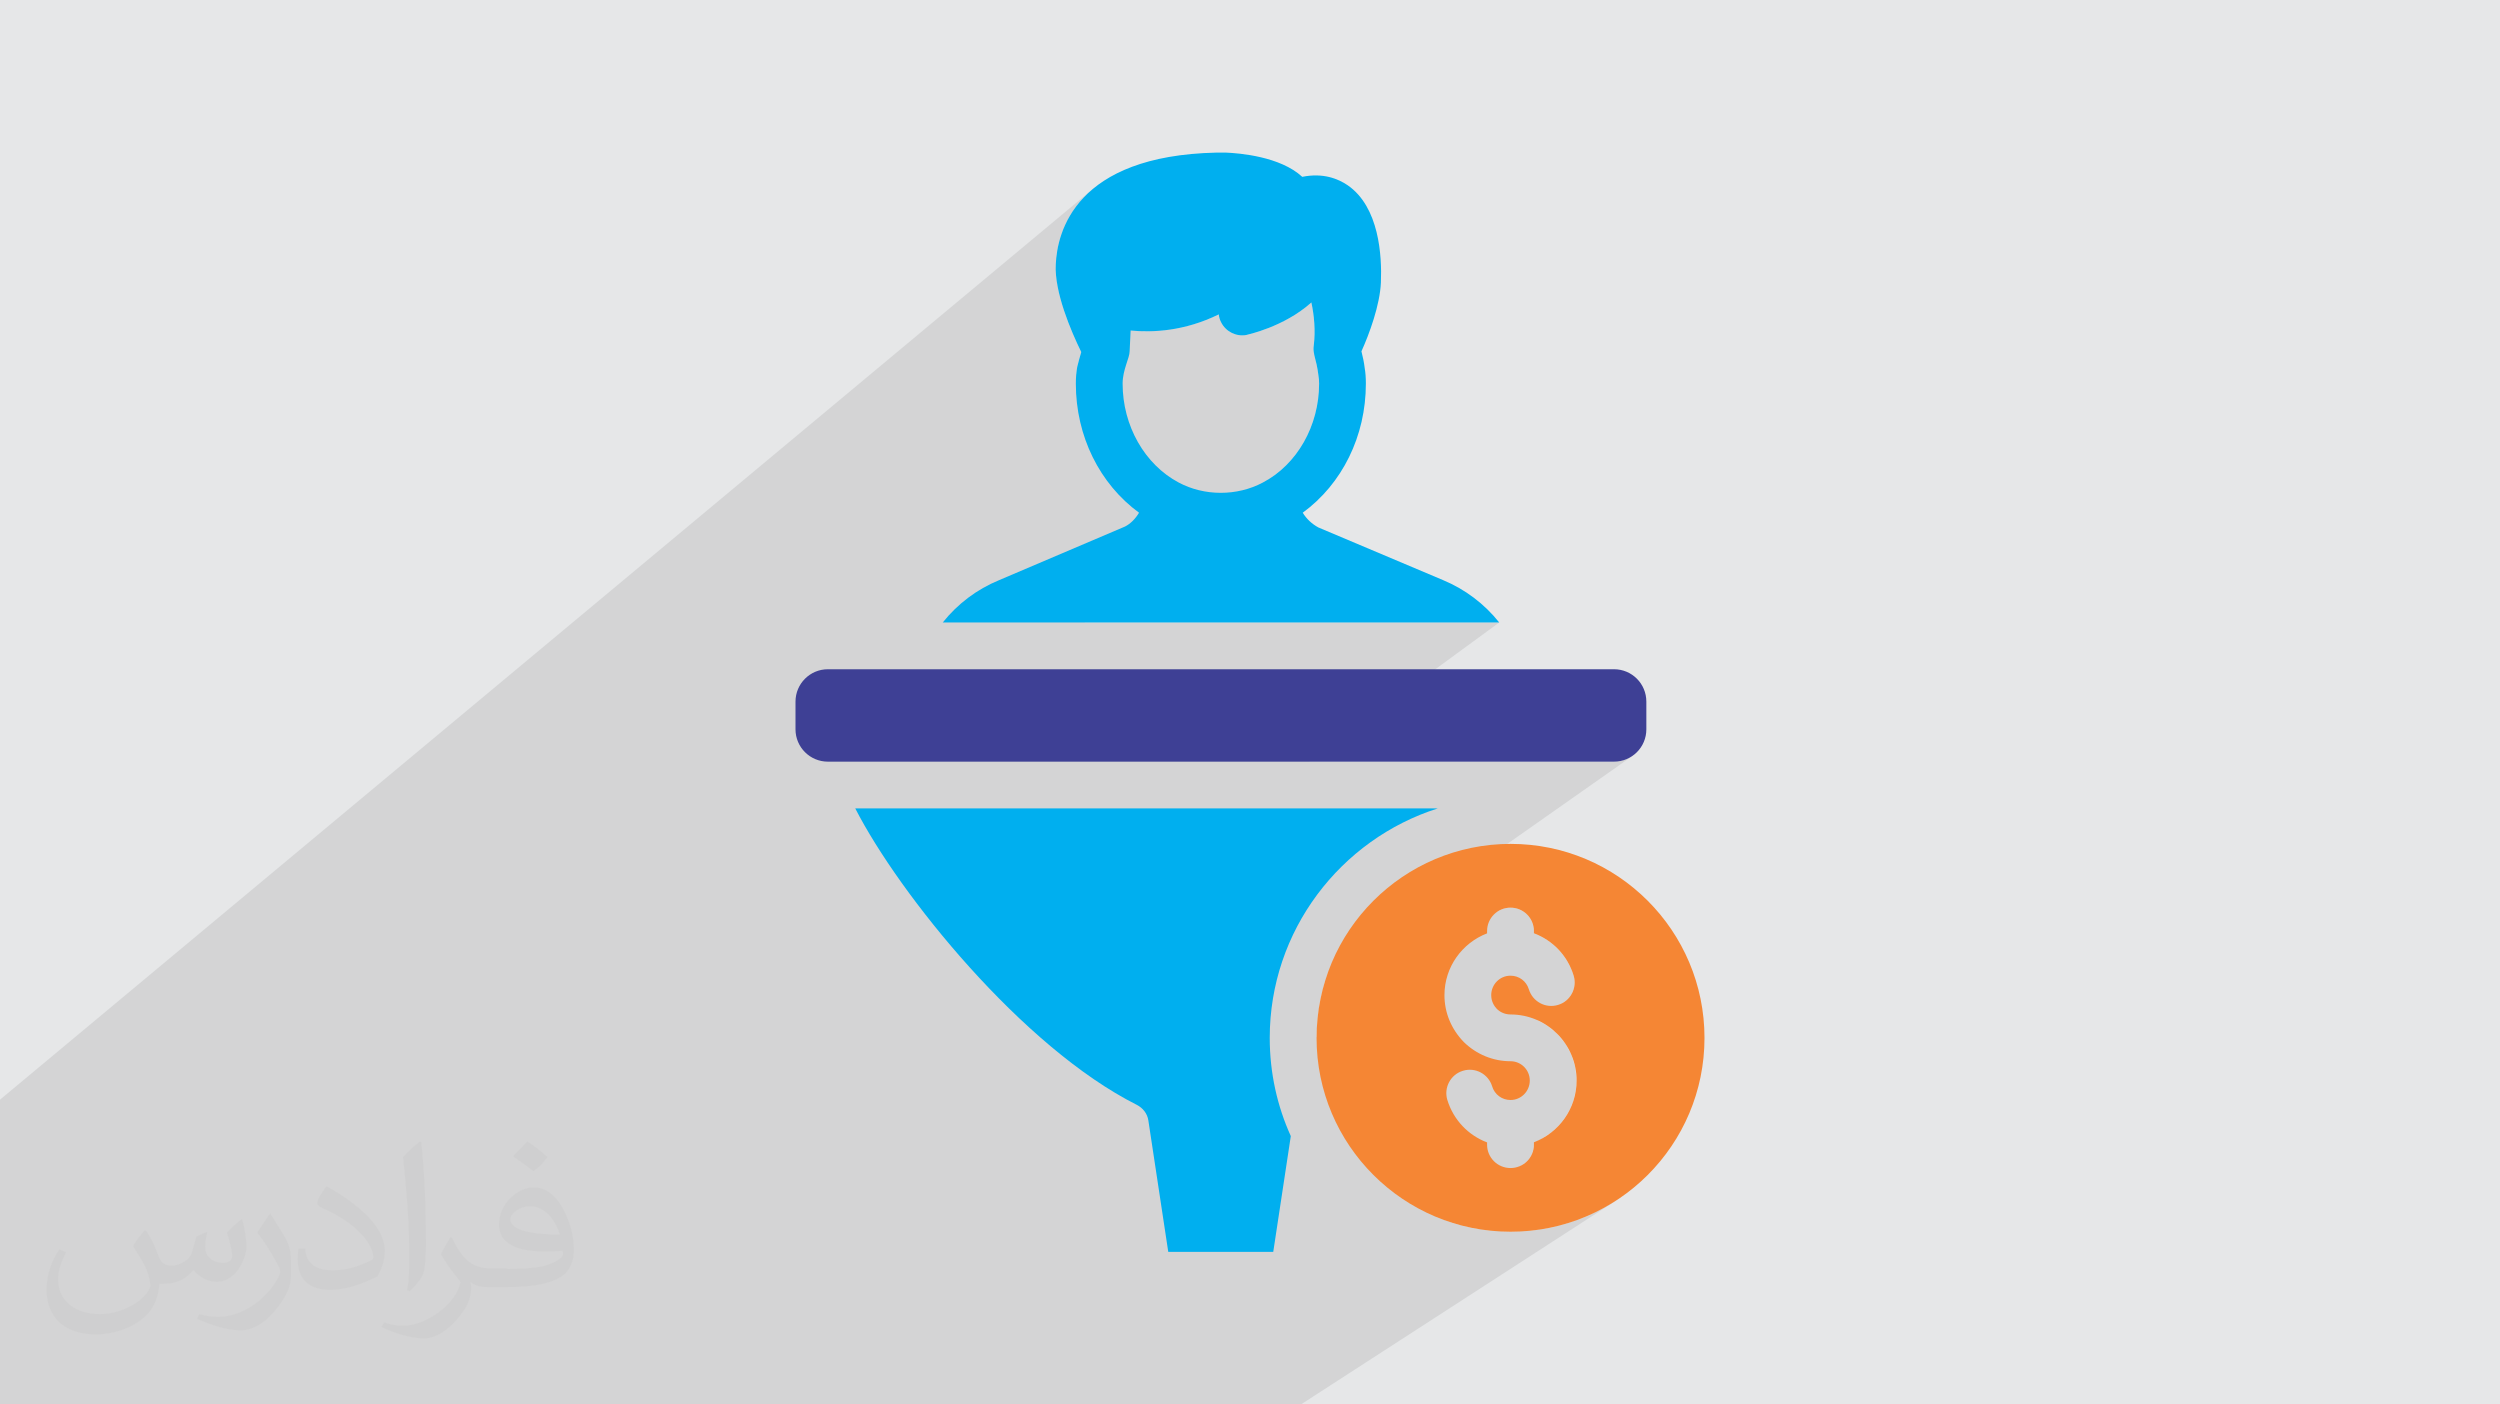
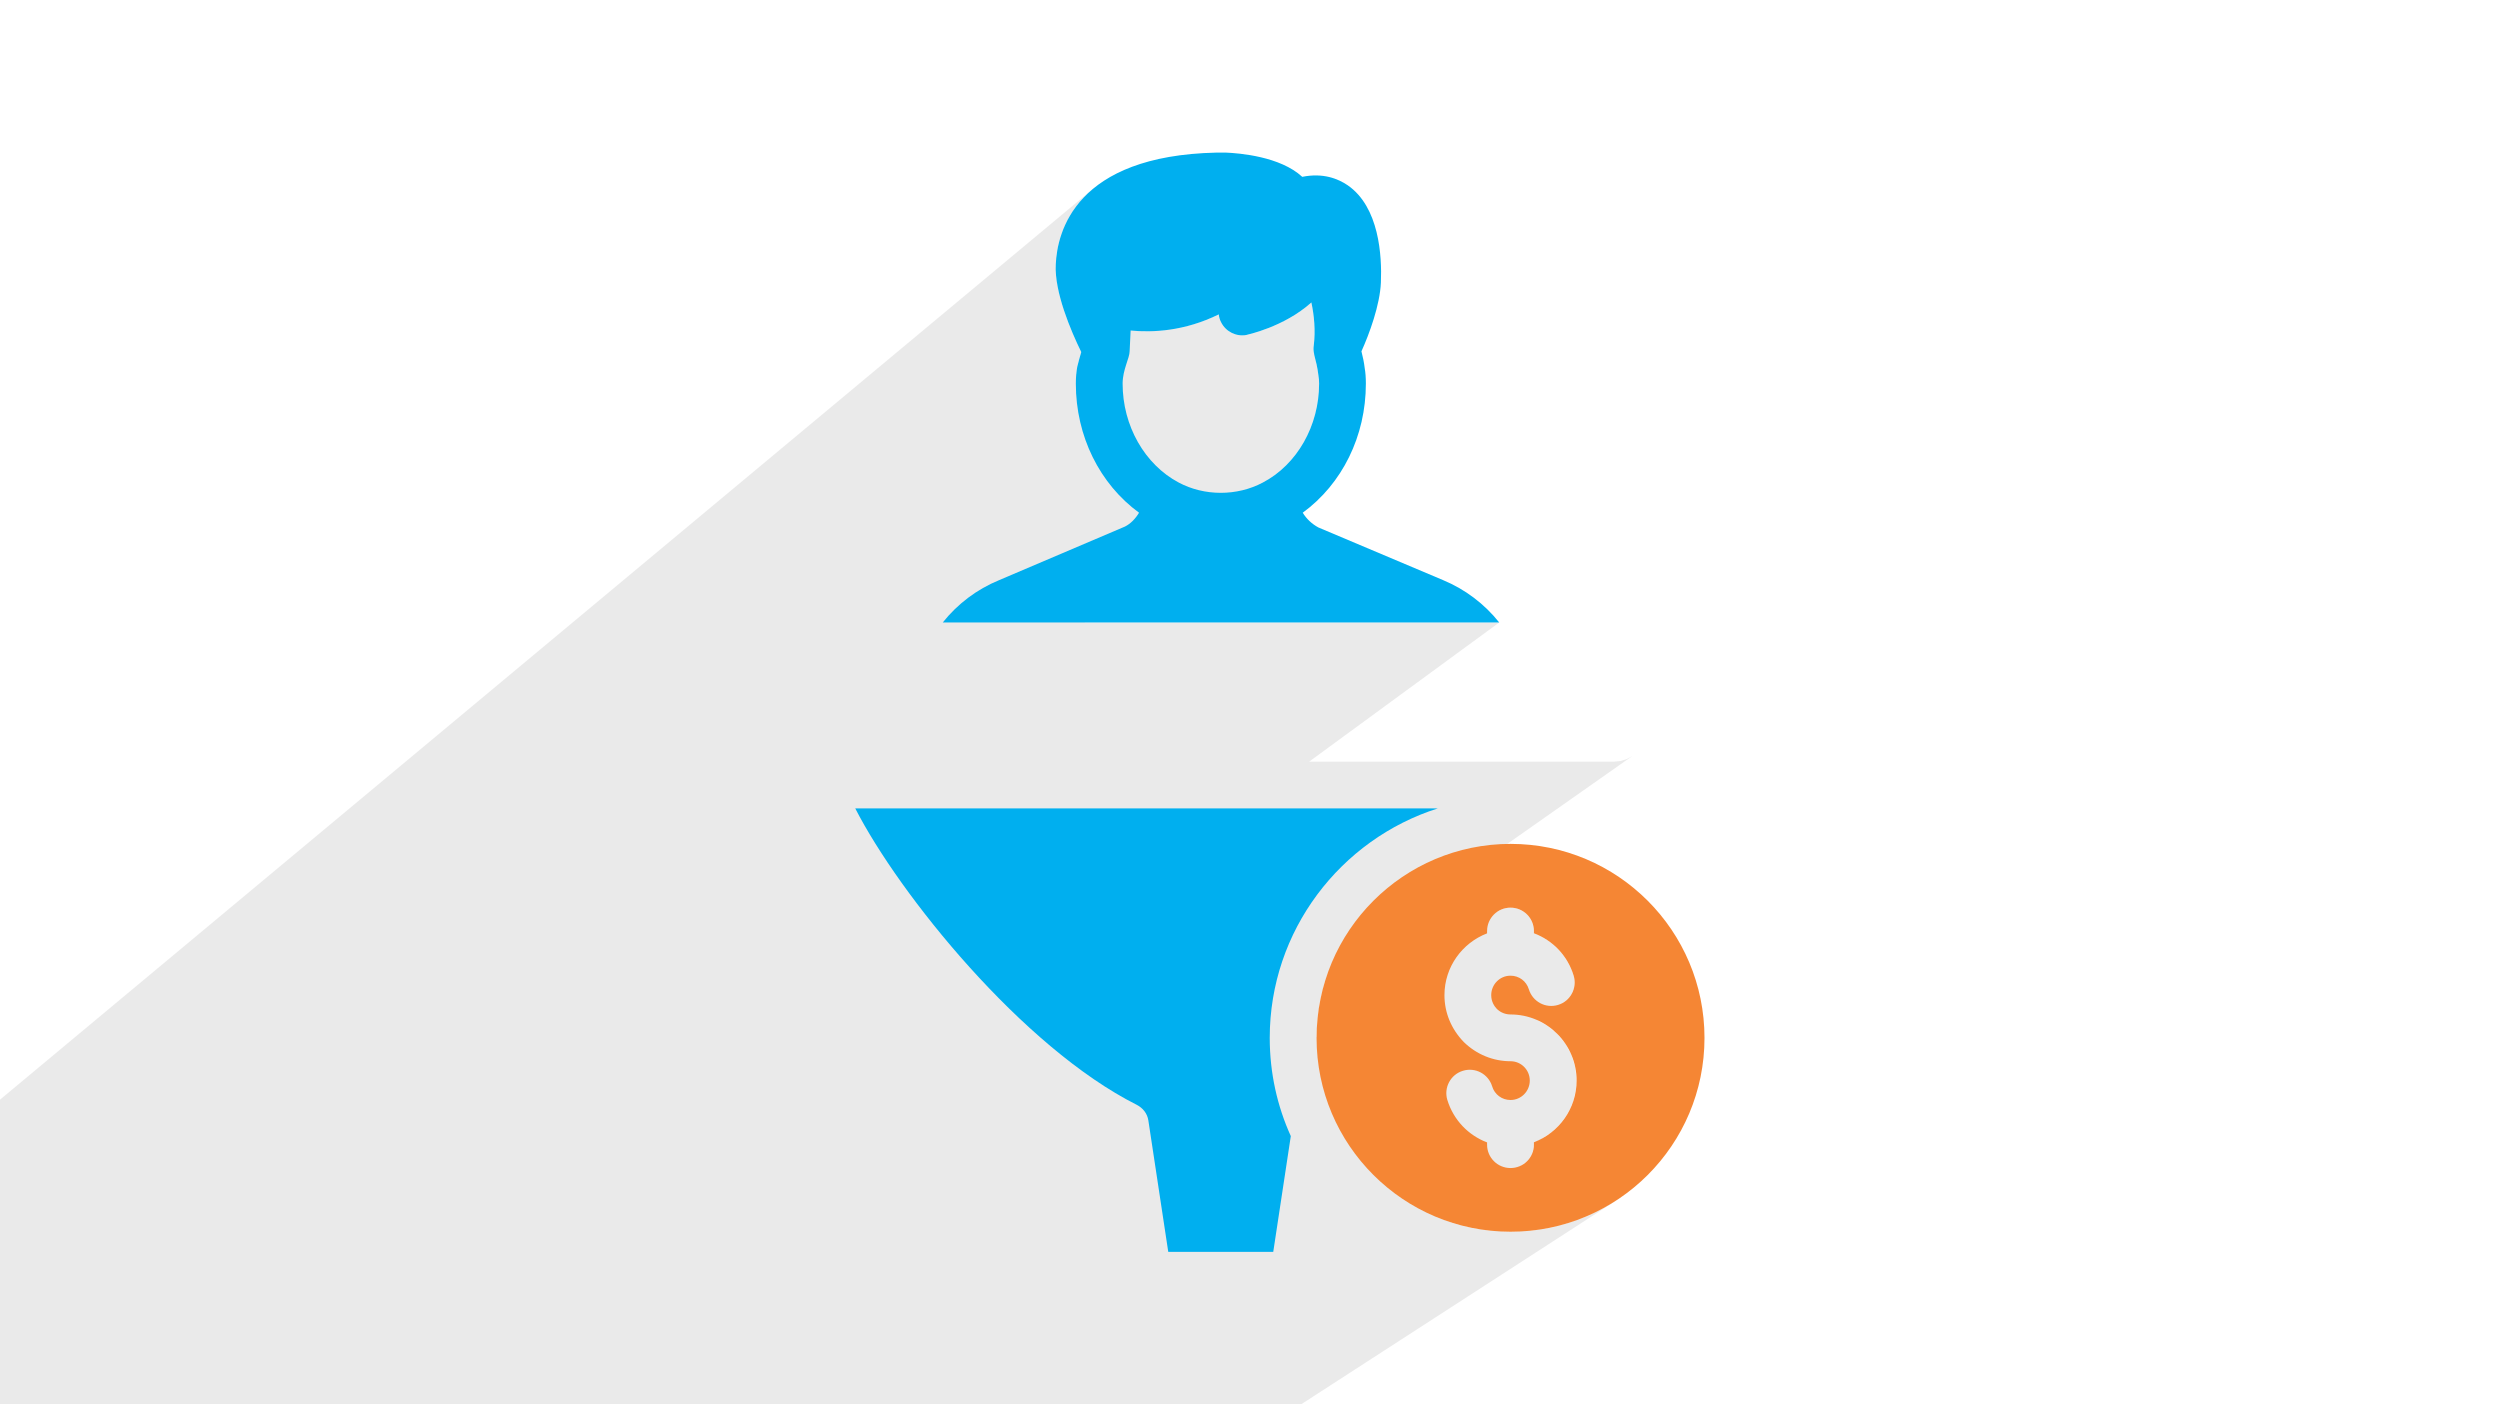
<svg xmlns="http://www.w3.org/2000/svg" xml:space="preserve" width="356px" height="200px" version="1.1" style="shape-rendering:geometricPrecision; text-rendering:geometricPrecision; image-rendering:optimizeQuality; fill-rule:evenodd; clip-rule:evenodd" viewBox="0 0 356000 200000" enable-background="new 0 0 512 512">
  <defs>
    <style type="text/css">
   
    .fil0 {fill:#E6E7E8}
    .fil5 {fill:#F58634;fill-rule:nonzero}
    .fil3 {fill:#00AFEF;fill-rule:nonzero}
    .fil4 {fill:#3E4095;fill-rule:nonzero}
    .fil2 {fill:#373435;fill-opacity:0.031}
    .fil1 {fill:#373435;fill-opacity:0.102}
   
  </style>
  </defs>
  <g id="Layer_x0020_1">
-     <polygon class="fil0" points="0,0 356000,0 356000,200000 0,200000 " />
    <polygon class="fil1" points="162320,200000 161970,200000 155210,200000 151060,200000 150280,200000 148870,200000 145090,200000 138120,200000 138060,200000 137900,200000 134370,200000 134240,200000 133430,200000 130610,200000 127170,200000 125200,200000 120980,200000 120560,200000 114930,200000 114520,200000 113150,200000 112330,200000 112210,200000 105730,200000 101110,200000 101030,200000 99740,200000 93590,200000 85810,200000 83290,200000 61430,200000 12000,200000 10610,200000 1950,200000 970,200000 680,200000 600,200000 150,200000 0,200000 0,197670 0,197620 0,196560 0,194670 0,194100 0,193490 0,191290 0,191290 0,189990 0,189030 0,188040 0,185140 0,183970 0,178470 0,177400 0,176560 0,175170 0,162020 0,156590 155640,26890 154320,28120 153240,29390 152370,30700 151690,32000 151170,33280 150800,34510 150550,35670 150410,36730 150340,37670 150380,39200 150610,40830 151000,42520 151520,44210 152110,45870 152740,47440 153380,48880 153970,50130 153890,50390 153820,50650 153750,50910 153670,51170 153600,51430 153530,51690 153470,51960 153400,52230 153360,52510 153310,52790 153280,53080 153260,53330 161000,47070 162240,47150 163600,47170 165070,47100 166630,46930 168260,46630 169970,46180 171740,45570 173550,44770 173570,44910 173590,45050 173620,45190 173660,45340 173700,45480 173760,45620 173820,45760 173890,45900 174170,46370 174530,46780 174940,47130 175400,47400 175890,47600 176410,47720 176950,47750 177480,47700 177740,47640 178410,47460 179410,47150 180660,46700 182100,46080 183650,45280 185200,44290 186740,43070 186880,43780 187000,44520 187090,45270 187160,46030 187190,46820 187190,47600 187150,48400 187080,49200 187060,49360 187040,49520 187040,49670 187050,49830 187060,49980 187080,50130 187110,50280 187140,50430 187140,50500 187230,50850 187320,51190 187400,51540 187480,51890 187560,52250 187630,52620 187690,53020 187740,53430 187770,53570 187790,53710 187800,53850 187820,54000 187830,54150 187840,54310 187840,54470 187840,54630 187810,55750 187700,56850 187520,57940 187280,59000 186970,60040 186590,61040 186160,62020 185660,62960 185110,63860 184510,64710 183850,65520 183140,66280 182370,66980 181570,67620 154430,88640 213490,88640 186420,108460 229840,108460 230770,108370 231630,108100 232410,107680 189320,137960 188720,139590 188040,142230 187620,144980 187480,147700 213230,129810 213800,129510 214420,129310 215100,129250 215770,129310 216390,129510 216960,129810 217450,130220 217860,130710 218160,131280 218360,131900 218430,132580 218430,132900 219400,133330 220310,133860 221160,134490 221930,135220 222620,136030 223210,136930 223710,137900 224090,138940 224220,139600 224220,140260 224090,140890 223840,141480 223490,142010 223030,142470 222490,142840 218890,145270 220350,146070 221750,147220 222900,148610 223770,150210 224310,151970 224510,153870 224390,155340 224050,156750 223520,158060 222790,159260 221910,160340 220870,161280 219700,162060 218430,162900 218430,163000 218360,163670 218160,164300 217860,164860 217450,165360 216960,165760 205180,173530 206900,174160 209550,174840 212290,175260 215110,175400 217940,175260 220680,174840 223320,174160 225860,173240 228270,172070 230550,170690 185240,200000 177370,200000 165040,200000 162460,200000 " />
  </g>
  <g id="Layer_x0020_1_0">
-     <path class="fil2" d="M20860 175320c670,1060 1150,2020 1540,3080 290,670 480,1820 2020,1820 480,0 1060,-100 1630,-480 670,-290 1160,-860 1350,-1630l570 -2020 1450 -670 90 100c-190,760 -290,1530 -290,2010 0,1730 1450,2310 2600,2310 670,0 1250,-390 1250,-960 0,-770 -380,-2210 -770,-3360 670,-680 1350,-1350 2120,-1920l90 90c390,1440 580,2880 580,3840 0,960 -390,1920 -770,2590 -670,1350 -1920,2410 -3460,2410 -1160,0 -2400,-580 -3270,-1640l-100 0c-860,1060 -2110,1920 -4130,1920l-670 0c-100,1350 -390,2310 -870,3170 -1250,2400 -4800,4040 -8170,4040 -4710,0 -7020,-2690 -7020,-6340 0,-2210 770,-4320 1830,-5760l960 380c-670,1350 -1150,2590 -1150,3840 0,3360 2780,4990 5960,4990 2980,0 6530,-1820 7210,-4030 -290,-2400 -1160,-3450 -2500,-5660 380,-670 960,-1440 1630,-2210l100 0 0 0 0 0 0 0 190 90 0 0 0 0 0 0 0 0 0 0zm54220 -12770c960,580 1930,1350 2890,2210 -580,770 -1160,1440 -2020,2020 -960,-770 -1920,-1440 -2890,-2110 680,-770 1350,-1440 2020,-2120l0 0 0 0 0 0 0 0 0 0zm480 9220c-1630,0 -2880,1060 -2880,1830 0,1630 3170,2200 7020,2200 -480,-1920 -2120,-4030 -4140,-4030zm-3550 8930c2110,0 3940,-100 5280,-380 1540,-390 2890,-1160 2890,-1730 0,-190 0,-290 -100,-480 -860,90 -1820,90 -2790,90 -2780,0 -4990,-670 -5860,-2200 -190,-480 -380,-960 -380,-1540 0,-1540 670,-3070 1820,-4030 960,-870 2020,-1350 3170,-1350 1930,0 3560,1540 4620,4040 580,1340 1060,2880 1060,4890 0,1350 -390,2400 -1160,3270 -1530,1440 -4320,2010 -8650,2010l-1920 0 0 0 -480 0c-1060,0 -1830,-190 -2410,-670l-90 0c0,290 90,480 90,670 0,960 -280,2210 -960,3170 -1920,2880 -4040,4130 -5770,4130 -1820,0 -4030,-670 -6050,-1630l380 -670c680,280 1540,480 2790,480 3270,0 7500,-3170 8080,-6150 -100,-290 -390,-570 -680,-960 -960,-1150 -1530,-2110 -2110,-3070 480,-960 960,-1730 1340,-2400l200 0c1340,2780 2690,4420 5480,4420l480 0 0 0 2020 0 0 0 0 0 0 0 -290 90 0 0 0 0 0 0 0 0 0 0zm-14040 2980c290,-1350 290,-2790 290,-4130l0 -2020c0,-3740 -480,-9220 -870,-12770 680,-770 1640,-1630 2410,-2210l190 100c480,4510 670,9700 670,14500 0,1250 -90,2490 -190,3360 -100,1150 -770,2010 -2110,3360l-290 -100 0 0 0 0 0 0 -100 -90 0 0 0 0 0 0 0 0 0 0zm-14520 -5960c100,1730 970,3170 3950,3170 1920,0 3460,-480 5280,-1340 290,-100 480,-290 480,-480 0,-1150 -860,-2590 -2300,-3940 -1350,-1250 -3270,-2400 -4910,-3070 -570,-290 -770,-480 -770,-770 0,-480 680,-1540 1250,-2300l200 0c1920,1050 4130,2590 5760,4220 1450,1540 2410,3170 2410,4900 0,1250 -390,2490 -1060,3650 -2110,1050 -4420,1920 -6730,1920 -2790,0 -4610,-1350 -4610,-4320 0,-290 0,-870 90,-1540l960 0 0 0 0 0 0 0 0 -100 0 0 0 0 0 0 0 0 0 0zm-5000 -4990l1730 2790c680,1050 1250,2110 1250,3930l0 2310c0,1820 -1150,3740 -3070,5760 -1440,1340 -2790,1920 -4040,1920 -1830,0 -3850,-580 -6250,-1630l290 -680c770,200 1630,390 2690,390 3460,0 6920,-2500 8560,-5570 190,-390 290,-670 290,-860 0,-390 -200,-770 -390,-1060 -860,-1630 -1820,-3170 -2880,-4510 570,-870 1150,-1730 1730,-2600l90 0 0 0 0 -190 0 0 0 0 0 0 0 0 0 0z" />
    <g id="_2169869164480">
      <path class="fil3" d="M121790 115120l82940 0c-13860,4420 -23920,17410 -23920,32670 0,5000 1070,9730 3000,13990l-2500 16490 -14950 0 -2830 -18690c-140,-1000 -770,-1800 -1670,-2260 -16280,-8200 -33800,-29950 -40070,-42200z" />
-       <path class="fil4" d="M117890 95300l111950 0c2540,0 4600,2060 4600,4610l0 3950c0,2540 -2060,4600 -4600,4600l-111950 0c-2540,0 -4610,-2060 -4610,-4600l0 -3950c0,-2550 2070,-4610 4610,-4610z" />
      <path class="fil3" d="M179820 68720c-3700,1960 -8330,1930 -11960,0 -4860,-2570 -8000,-8100 -8000,-14090 0,-1990 1000,-3630 1000,-4630l140 -2930c3160,300 7660,100 12550,-2300 40,370 140,770 340,1130 660,1330 2160,2070 3590,1800 70,-30 5330,-1100 9260,-4630 400,1870 600,4000 340,6130 -70,430 -40,830 60,1230l0 70c240,930 470,1800 600,2930 70,370 100,770 100,1200 0,5990 -3130,11520 -8020,14090zm-5240 -46990l-1360 0c-20080,440 -22680,11280 -22880,15940 -200,3900 2130,9400 3630,12460 -200,700 -400,1370 -570,2100 -130,730 -200,1530 -200,2400 0,7490 3400,14290 9000,18380 -500,840 -1200,1570 -2000,1970l-17920 7630c-3170,1300 -5930,3390 -8030,6030l79240 0c-2100,-2640 -4860,-4730 -7990,-6030l-17760 -7500c-930,-500 -1700,-1230 -2230,-2100 5600,-4090 8990,-10890 8990,-18380 0,-870 -60,-1630 -160,-2170 -100,-860 -270,-1660 -470,-2430 1130,-2500 2630,-6590 2770,-9790 160,-3830 -240,-10760 -4730,-13860 -1370,-930 -3500,-1800 -6470,-1200 -3140,-2910 -8990,-3370 -10860,-3450z" />
      <path class="fil5" d="M218430 162660l0 340c0,1840 -1490,3330 -3330,3330 -1850,0 -3340,-1490 -3340,-3330l0 -320c-2660,-1010 -4780,-3180 -5660,-6050 -530,-1750 460,-3620 2220,-4150 1760,-540 3620,450 4160,2210 350,1170 1400,1950 2620,1950 1510,0 2740,-1240 2740,-2770 0,-1520 -1230,-2750 -2740,-2750 -2480,0 -4840,-970 -6640,-2720 -1810,-1860 -2770,-4210 -2770,-6690 0,-4020 2530,-7440 6070,-8800l0 -330c0,-1840 1490,-3330 3340,-3330 1840,0 3330,1490 3330,3330l0 320c2670,1000 4790,3170 5660,6040 530,1760 -460,3620 -2220,4160 -1770,540 -3620,-460 -4160,-2220 -350,-1160 -1390,-1940 -2600,-1940 -10,0 -10,0 -10,0 -10,0 -10,0 -20,0 -1500,0 -2730,1240 -2730,2770 0,940 450,1590 820,1980 330,320 990,770 1930,770 5180,0 9410,4220 9410,9410 0,4020 -2540,7440 -6080,8790zm-3320 -42490c-15250,0 -27630,12380 -27630,27630 0,15250 12380,27600 27630,27600 15250,0 27610,-12350 27610,-27600 0,-15250 -12360,-27630 -27610,-27630z" />
    </g>
  </g>
</svg>